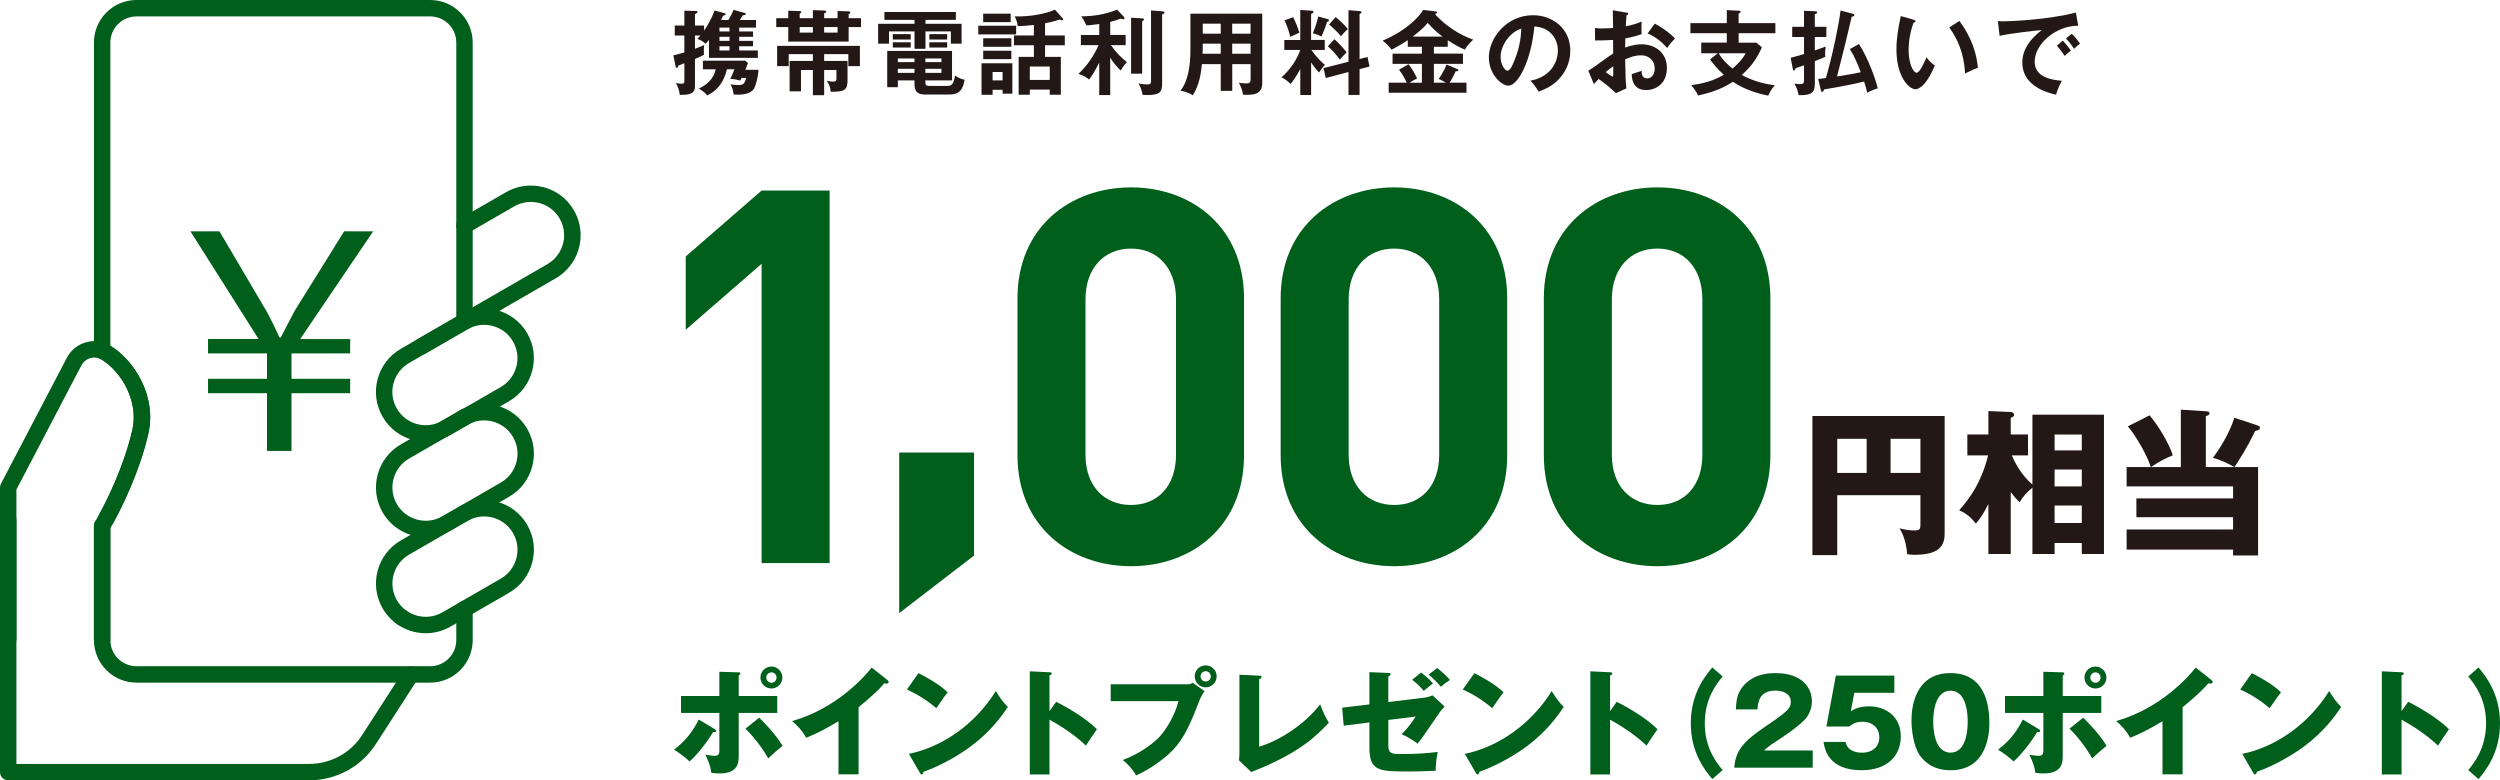
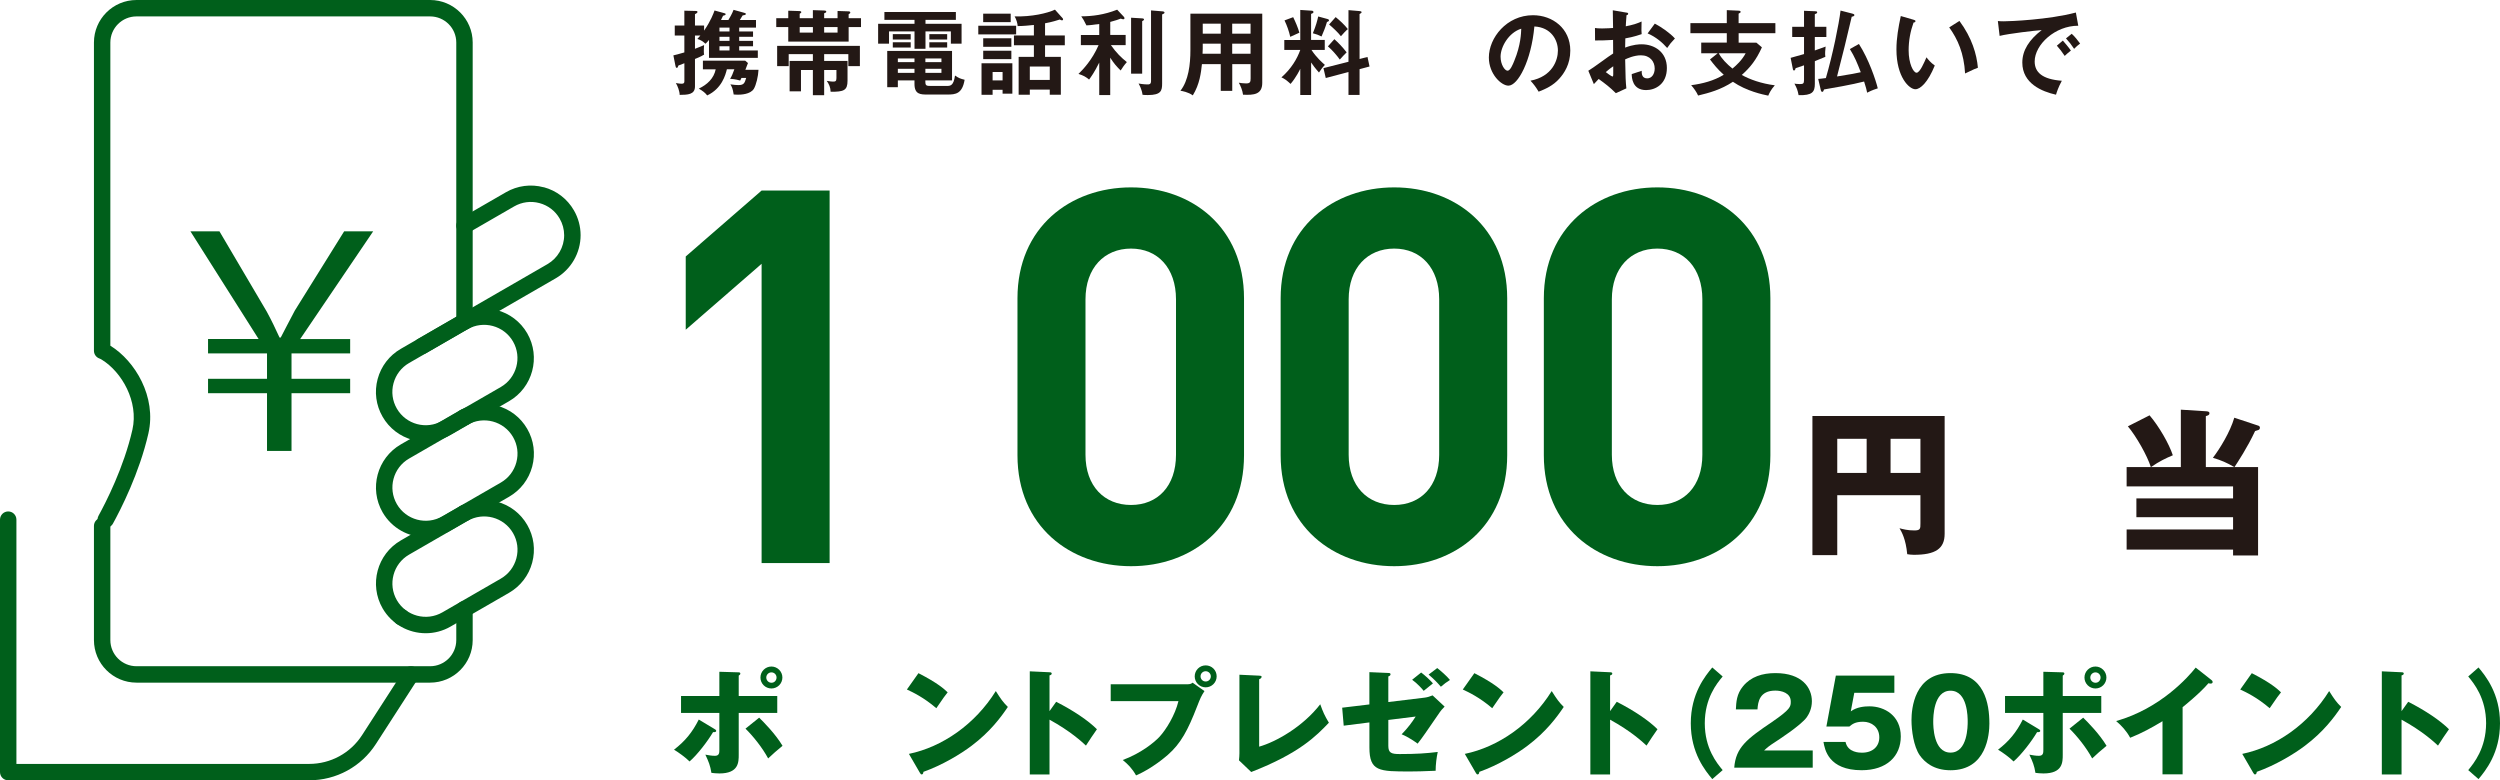
<svg xmlns="http://www.w3.org/2000/svg" id="a" viewBox="0 0 920 287.15">
  <path d="m277.12,11.58v1.97h-5.1v1.5h5.1v1.97h-5.1v1.56h6.86v2.72h-17.97v-6.59c-.78.92-.92,1.05-1.29,1.39-1.09-.95-1.63-1.33-2.99-1.77.34-.37.44-.48,1.12-1.26h-2v4.89c2.28-.88,2.72-1.09,3.36-1.39-.03.48-.1,1.12-.1,2.14,0,.82.03.99.1,1.39-.48.27-1.05.68-3.36,1.6v10.13c0,3.02-2.75,3.06-5.64,3.09.03-1.26-.78-3.4-1.39-4.35,1.16.2,1.8.24,2.14.24.78,0,.99-.31.99-.88v-6.66c-1.33.51-1.46.58-2.21.85-.2.65-.31.85-.58.85-.34,0-.41-.34-.51-.82l-.75-3.77c.85-.2,2-.48,4.04-1.09v-6.22h-3.53v-3.67h3.53V3.93l3.91.1c.65,0,.92.03.92.37,0,.31-.34.54-.92.82v4.18h3.36v1.87c2.48-3.63,3.47-6.35,3.84-7.41l3.47.95c.34.1.61.14.61.41,0,.34-.31.41-.95.58-.17.34-.2.44-.75,1.56h2.72c.27-.44,1.43-2.38,1.9-3.74l3.91,1.09c.44.14.61.17.61.44,0,.34-.44.41-1.19.54-.17.27-.88,1.43-1.02,1.67h5.95v2.79h-6.18v1.43h5.1Zm-18.45,13.93v-3.19h15.56l1.02.88c-.17.48-.37,1.05-.95,2.48h4.83c-.1,2.41-.88,5.64-1.73,7.03-1.29,2.04-4.79,2.14-5.91,2.14-.65,0-1.09-.03-1.49-.07-.34-2.17-.68-2.89-1.22-3.74,1.36.2,2.14.27,2.99.27,2.04,0,2.28-.82,2.82-2.62h-1.73c-.14.31-.24.48-.48.95-1.87-.54-3.16-.61-3.7-.61.78-1.36.92-1.8,1.56-3.53h-2.75c-.51,2.07-1.83,7.07-7.24,9.62-.78-.99-1.49-1.56-3.09-2.51,3.09-1.46,5.54-3.74,6.22-7.1h-4.69Zm9.79-13.93v-1.43h-3.7v1.43h3.7Zm0,3.47v-1.5h-3.7v1.5h3.7Zm-3.7,1.97v1.56h3.7v-1.56h-3.7Z" style="fill:#231815; stroke-width:0px;" />
  <path d="m299.14,6.69v-2.96l4.18.14c.24,0,.75.03.75.41,0,.31-.17.37-.78.61v1.8h4.93v-2.65l4.04.14c.41,0,.65.17.65.44s-.14.34-.61.61v1.46h4.55v3.26h-4.55v5.37h-22.22v-5.37h-4.42v-3.26h4.42v-2.75l4.21.14c.31,0,.58.14.58.37,0,.27-.14.34-.58.61v1.63h4.86Zm4.15,15.73h8.6v7.27c0,3.6-1.36,4.11-6.22,4.08-.03-1.56-.58-2.82-1.43-4.01,1.19.2,1.9.27,2.28.27.88,0,1.29-.1,1.29-1.26v-3.02h-4.52v9.28h-4.15v-9.28h-4.38v7.85h-4.18v-11.18h8.56v-2.51h-8.9v4.42h-4.25v-7.44h30.45v7.44h-4.25v-4.42h-8.9v2.51Zm-9-12.47v2.04h4.86v-2.04h-4.86Zm9,0v2.04h4.93v-2.04h-4.93Z" style="fill:#231815; stroke-width:0px;" />
  <path d="m340.57,8.76h13.29v7.31h-3.94v-4.52h-9.34v6.42h-4.04v-6.42h-9.38v4.52h-4.01v-7.31h13.39v-1.46h-11.08v-2.89h26.3v2.89h-11.18v1.46Zm-.03,21.41c0,1.36.44,1.46,2.04,1.46h5.74c1.43,0,2.58-.03,3.13-3.84,1.36.95,1.94,1.16,3.53,1.56-.85,5.16-3.33,5.44-6.22,5.44h-7.44c-2.48,0-4.79,0-4.79-3.87v-1.33h-6.12v2.51h-3.91v-13.35h23.85v10.84h-9.82v.58Zm-5.4-17.6v1.97h-6.59v-1.97h6.59Zm0,2.99v1.94h-6.59v-1.94h6.59Zm1.39,5.95h-6.12v1.36h6.12v-1.36Zm0,3.81h-6.12v1.5h6.12v-1.5Zm4.01-2.45h5.91v-1.36h-5.91v1.36Zm0,3.94h5.91v-1.5h-5.91v1.5Zm8.02-14.24v1.97h-6.56v-1.97h6.56Zm0,2.99v1.94h-6.56v-1.94h6.56Z" style="fill:#231815; stroke-width:0px;" />
  <path d="m373.94,9.47v3.19h-13.93v-3.19h13.93Zm-1.39,13.83v11.18h-3.6v-1.43h-3.67v1.83h-4.08v-11.59h11.35Zm-.61-18.28v3.13h-10.13v-3.13h10.13Zm.24,9.07v3.13h-10.36v-3.13h10.36Zm0,4.59v3.09h-10.36v-3.09h10.36Zm-6.9,7.81v3.09h3.67v-3.09h-3.67Zm25.79-19.74c.1.14.14.2.14.37,0,.31-.24.37-.41.37-.27,0-.54-.17-.78-.31-.85.27-2.96.95-5.44,1.39v4.49h7.27v3.6h-7.27v4.28h5.81v13.93h-4.08v-1.9h-7.34v1.9h-4.11v-13.93h5.61v-4.28h-7.34v-3.6h7.34v-3.87c-1.73.2-4.21.41-5.98.41,0-.85-.48-2.55-1.12-3.57,6.22.2,12.06-1.15,14.85-2.48l2.85,3.19Zm-12.1,22.66h7.34v-4.93h-7.34v4.93Z" style="fill:#231815; stroke-width:0px;" />
  <path d="m408.56,34.99h-4.04v-11.96c-1.83,3.7-3.09,5.37-3.74,6.25-1.16-.98-2.11-1.53-3.91-2.07,1.63-1.6,4.99-5.03,7.41-10.6h-6.52v-3.74h6.76v-4.04c-3.19.44-4.01.48-4.72.51-1.05-2.11-1.12-2.21-1.9-3.33,4.11-.03,8.36-.54,13.22-2.45l2.51,2.68c.1.1.17.31.17.48,0,.27-.17.37-.48.37-.2,0-.41-.07-.88-.24-.99.37-1.73.65-3.87,1.22v4.79h5.67v3.74h-5.44c2,2.85,3.84,4.62,5.88,6.25-1.02,1.15-1.63,2.07-2.28,3.09-1.39-1.36-2.55-2.65-3.84-4.72v13.76Zm11.76-28.24c.31.03.68.1.68.44,0,.2-.2.34-.68.61v19.3h-4.08V6.52l4.08.24Zm7.68-2.55c.17,0,.54.17.54.41,0,.31-.27.44-.88.71v25.38c0,2.65-.34,4.28-5.27,4.28-.88,0-1.43-.03-1.94-.1-.24-1.94-1.12-3.53-1.46-4.15,1.67.31,2.92.34,3.26.34.65,0,1.33,0,1.33-1.26V3.83l4.42.37Z" style="fill:#231815; stroke-width:0px;" />
  <path d="m453.45,33.43h-4.21v-9.82h-6.93c-.34,3.19-.82,7.37-3.36,11.49-1.63-1.22-4.01-1.63-4.55-1.7,2.96-3.74,3.67-9.68,3.67-14.92V5.02h26.44v25.48c0,4.25-3.06,4.55-7.07,4.35-.2-1.56-.88-3.23-1.56-4.42.54.1,1.56.27,2.68.27,1.46,0,1.67-.51,1.67-1.83v-5.27h-6.76v9.82Zm-4.21-17.36h-6.63v1.77c0,.61-.03,1.36-.07,1.94h6.69v-3.7Zm0-7.37h-6.63v3.7h6.63v-3.7Zm4.21,3.7h6.76v-3.7h-6.76v3.7Zm0,7.37h6.76v-3.7h-6.76v3.7Z" style="fill:#231815; stroke-width:0px;" />
  <path d="m482.48,34.96h-3.98v-9.65c-.2.44-1.53,3.19-3.57,5.57-1.56-1.46-2.34-1.94-3.36-2.41,3.64-3.19,5.78-6.86,6.93-10.09h-5.88v-3.67h5.88V3.66l4.11.27c.2,0,.75.03.75.51,0,.37-.48.54-.88.68v9.58h5.03v3.67h-4.89c1.8,2.79,4.04,4.72,4.93,5.5-1.02,1.12-1.05,1.19-2.17,2.82-1.39-1.56-2.38-2.92-2.89-3.7v11.96Zm-6.59-28.64c.68,1.36,1.83,3.98,2.28,5.71-.92.44-2.41,1.09-3.36,1.53-.44-2.04-1.22-4.21-2.11-6.05l3.19-1.19Zm12.57.65c.2.07.61.17.61.51s-.41.51-.75.61c-.61,2.11-1.26,3.64-2,5.34-1.36-.65-1.77-.82-3.19-1.19,1.16-2.82,1.6-4.52,1.97-6.18l3.36.92Zm14.78,14l.75,3.5-3.67.98v9.48h-4.08v-8.43l-8.36,2.21-.85-3.64,9.21-2.34V3.73l4.01.34c.27.03.82.07.82.41,0,.27-.41.51-.75.68v16.55l2.92-.75Zm-12.2-6.56c1.43,1.26,3.02,2.89,4.52,4.86-.75.68-1.7,1.77-2.51,2.65-1.05-1.5-2.89-3.6-4.38-4.86l2.38-2.65Zm.48-8.12c1.36,1.09,3.3,2.85,4.49,4.42-.68.51-1.77,1.73-2.55,2.62-1.05-1.39-3.13-3.3-4.35-4.32l2.41-2.72Z" style="fill:#231815; stroke-width:0px;" />
-   <path d="m527.67,19.73h10.7v3.77h-10.7v6.93h4.42c-1.36-.82-2.07-1.12-2.65-1.36,1.5-2.21,2.48-4.11,2.85-5.33l3.91,1.63c.31.14.48.24.48.44,0,.27-.17.41-1.02.44-.68,1.7-1.8,3.53-2.21,4.18h6.22v3.7h-28.64v-3.7h6.63c-.31-.71-1.16-2.58-2.82-4.79l3.5-2c1.09,1.33,2.45,3.64,3.16,5.2-1.56.82-1.77.95-2.79,1.6h4.55v-6.93h-10.8v-3.77h10.8v-2.51h-5.2v-2.45c-1.02.71-2.68,1.77-5.95,3.5-.54-.68-1.73-2.21-3.33-3.3,9.31-3.98,13.69-9.17,14.95-11.32l4.59.54c.27.03.54.14.54.34,0,.44-.61.58-.85.61,5.78,6.32,11.99,8.66,14.14,9.45-.61.54-2.45,2.28-3.06,3.67-2.21-.88-4.25-2.11-6.32-3.47v2.41h-5.1v2.51Zm3.19-6.25c-2.51-1.9-3.77-3.16-5.44-5.06-1.56,1.94-3.94,3.81-5.57,5.06h11.01Z" style="fill:#231815; stroke-width:0px;" />
  <path d="m563.22,29.69c8.02-1.53,10.09-7.51,10.09-11.08,0-3.94-2.55-8.56-8.66-8.87-1.16,12.67-6.05,21.78-9.55,21.78-2.62,0-7.2-4.28-7.2-10.36,0-7.24,6.56-15.56,16.24-15.56,7.24,0,13.73,4.89,13.73,13.01,0,5.06-2.28,8.36-4.01,10.3-2.31,2.62-5.13,3.84-7.64,4.83-1.02-1.7-1.67-2.58-2.99-4.04Zm-11.01-8.83c0,2.89,1.53,5.16,2.58,5.16.99,0,1.94-2.31,2.48-3.67,2.41-5.81,2.48-10.23,2.55-11.79-4.62,1.43-7.61,6.69-7.61,10.3Z" style="fill:#231815; stroke-width:0px;" />
  <path d="m598.46,4.61c.44.07.71.1.71.48,0,.34-.37.44-.61.51-.2,2.34-.24,3.4-.27,4.08,3.3-.68,4.55-1.19,5.81-1.77-.07,3.33-.07,3.7.03,4.65-2.85,1.02-5.37,1.46-6.01,1.56,0,.54-.03,2.89-.07,3.4,2.99-1.16,5.23-1.22,6.08-1.22,4.62,0,9.28,2.79,9.28,8.73s-4.25,8.12-7.64,8.12c-5.13,0-5.27-4.66-5.3-5.88.65-.2,2.85-.92,3.67-1.22,0,.92-.03,2.79,2.04,2.79,1.7,0,2.75-1.63,2.75-3.63,0-2.55-1.73-4.86-5.06-4.86-2.58,0-5.06,1.16-5.81,1.5.14,7.07.17,7.85.44,10.67l-3.87,1.77c-2.21-2.21-3.87-3.46-6.32-5.23-.71.71-1.09,1.12-1.77,1.9l-2.04-4.93c1.56-.85,7.75-5.54,9.14-6.35-.03-1.67-.03-3.33-.03-4.99-2.14.17-4.79.2-6.63.2l-.03-4.59c.71.1,1.26.17,2.62.17,1.49,0,3.53-.14,4.04-.17,0-1.56-.07-4.82-.1-6.52l4.96.85Zm-7.54,21.92c.31.24,2.14,1.63,2.48,1.63.24,0,.27-.41.27-.75v-3.02c-.99.68-1.77,1.26-2.75,2.14Zm18.04-17.84c2.48,1.29,5.61,3.47,7.41,5.47-1.36,1.43-1.87,2.04-2.85,3.5-1.77-2.04-4.18-4.08-7.2-5.37l2.65-3.6Z" style="fill:#231815; stroke-width:0px;" />
  <path d="m653.34,8.52v3.7h-13.52v3.47h6.52l2.04,1.73c-2.04,4.55-4.28,7.41-7.41,10.16,2.89,1.63,7.2,3.19,12.16,3.81-1.49,1.7-2.04,2.92-2.41,3.81-1.97-.41-7.95-1.63-13.01-5.1-4.49,2.96-8.77,4.08-12.81,5.06-.51-1.22-1.63-2.79-2.55-3.81,4.21-.54,8.36-1.63,11.99-3.84-2.24-2-3.74-3.87-5.06-5.64l2.85-2.28h-6.08v-3.91h9.41v-3.47h-13.39v-3.7h13.39V3.73l4.45.2c.31,0,.65.17.65.44,0,.24-.24.41-.75.65v3.5h13.52Zm-20.83,11.08c.95,1.9,2.99,3.98,5.03,5.64,1.36-1.12,3.53-3.09,4.86-5.64h-9.89Z" style="fill:#231815; stroke-width:0px;" />
  <path d="m663.87,3.97l4.11.17c.27,0,.75.03.75.37,0,.41-.37.51-.88.71v4.65h4.25v3.74h-4.25v4.96c.61-.2,3.4-1.22,3.98-1.43-.1,1.12-.31,2.58-.1,3.77-.61.27-3.33,1.36-3.87,1.6v8.36c0,2.99-.95,4.28-5.98,4.15-.37-1.94-.65-2.58-1.53-4.25.41.07,1.12.17,1.97.17,1.22,0,1.56-.17,1.56-1.5v-5.4c-1.56.54-2.24.78-3.09,1.05-.07.24-.17.85-.61.85-.31,0-.37-.37-.41-.54l-.82-4.11c1.16-.31,2.65-.71,4.93-1.39v-6.29h-4.35v-3.74h4.35V3.97Zm20.22,12.23c3.6,5.54,6.22,13.32,6.93,16.31-2.14.68-3.3,1.26-3.91,1.6-.2-.98-.41-1.9-1.12-4.11-3.91,1.05-12.95,2.65-14.75,2.92-.17.54-.31.88-.65.88-.37,0-.48-.41-.54-.65l-.95-4.11c.61-.03,1.05-.07,2.82-.31,2.51-8.6,4.82-19.91,5.4-24.84l4.35,1.12c.27.07.75.2.75.54,0,.37-.48.51-.99.61-1.7,7.34-3.5,14.68-5.4,21.98,5.81-.95,6.46-1.05,8.73-1.56-1.32-3.43-2.21-5.61-4.01-8.53l3.33-1.87Z" style="fill:#231815; stroke-width:0px;" />
  <path d="m704.18,7.26c.54.17.71.24.71.54,0,.41-.48.48-.71.51-1.19,3.3-1.8,6.73-1.8,10.23,0,4.79,1.7,8.22,2.92,8.22s2.82-3.77,3.64-5.67c.58.75,1.53,1.97,3.06,3.02-2.51,6.18-5.3,8.73-7.14,8.73-2.24,0-6.97-4.42-6.97-14.64,0-4.18.71-8.09,1.6-12.3l4.69,1.36Zm16.89.44c4.62,6.25,6.35,12.23,6.8,17.23-.71.24-1.5.54-4.72,2.11-.41-7.44-2.68-12.57-5.84-16.96l3.77-2.38Z" style="fill:#231815; stroke-width:0px;" />
  <path d="m764.8,9.47c-8.49-.03-16.04,6.93-16.04,13.15,0,3.98,2.79,6.56,9.99,7.1-1.32,2.48-1.83,4.08-2.14,5.13-5.16-1.15-12.4-4.11-12.4-11.82,0-4.55,2.58-8.46,7.14-11.96-2.17.14-12.2,1.29-15.49,2.14l-.65-5.47c.65.07,1.29.1,2.21.1,2.31,0,16.48-.58,26.5-3.23l.88,4.86Zm-5.67,5.47c.48.54,2.17,2.51,2.96,3.67-.85.61-2.07,1.77-2.28,1.97-1.16-1.7-1.73-2.48-2.89-3.77l2.21-1.87Zm3.26-2.51c.95.82,2.41,2.62,3.09,3.6-.75.51-1.56,1.29-2.21,1.94-1.05-1.6-1.7-2.41-2.99-3.84l2.11-1.7Z" style="fill:#231815; stroke-width:0px;" />
  <path d="m262.87,268.23c.47.26.69.43.69.73,0,.56-.9.47-1.16.47-1.98,3.35-5.72,8.25-8.64,10.79-1.55-1.55-4.08-3.35-5.72-4.34,4.08-3.14,6.75-6.4,9.11-11.09l5.72,3.44Zm1.85-21.02l7.09.21c.22,0,.64.04.64.47,0,.34-.34.56-.6.73v7.52h14.18v6.23h-14.18v15.34c0,2.79,0,6.92-7.13,6.92-1.16,0-2.19-.13-2.92-.22-.43-2.66-.99-4.08-2.23-6.7,1.16.21,2.32.43,3.52.43,1.63,0,1.63-1.16,1.63-2.24v-13.54h-14.1v-6.23h14.1v-8.94Zm14.65,16.89c1.72,1.68,6.02,6.02,8.6,10.36-2.32,1.93-3.35,2.79-5.29,4.64-2.15-4-5.54-8.21-8.34-10.96l5.03-4.04Zm8.55-14.78c0,2.24-1.81,4.04-4.04,4.04s-4.04-1.8-4.04-4.04,1.85-4.04,4.04-4.04,4.04,1.8,4.04,4.04Zm-5.93,0c0,1.07.86,1.93,1.89,1.93,1.07.04,1.89-.86,1.89-1.93s-.86-1.89-1.89-1.89-1.89.86-1.89,1.89Z" style="fill:#005f1b; stroke-width:0px;" />
-   <path d="m315.95,284.95h-7.39v-19.55c-3.82,2.32-7.74,4.47-11.9,6.1-1.25-2.36-3.18-4.51-5.16-6.15,16.37-4.64,26.65-16.33,29.27-19.68l5.72,4.51c.26.17.52.43.52.82s-.34.56-.69.56c-.21,0-.39,0-.86-.13-3.05,3.65-9.24,8.6-9.5,8.81v24.71Z" style="fill:#005f1b; stroke-width:0px;" />
  <path d="m338,247.73c7.22,3.7,9.45,5.84,10.74,7.05-1.03,1.25-1.33,1.72-4.17,5.84-4.6-3.95-8.68-5.89-10.83-6.88l4.26-6.02Zm-3.52,29.7c12.25-2.54,24.33-10.83,31.98-23.12,1.85,2.92,2.58,4,4.43,5.84-2.49,3.7-6.45,9.11-13.37,14.31-3.91,2.97-10.79,7.13-17.71,9.58,0,.47-.21.95-.6.95-.26,0-.43-.13-.69-.6l-4.04-6.96Z" style="fill:#005f1b; stroke-width:0px;" />
  <path d="m388.67,258.26c6.36,3.22,11.82,6.92,15,10.1-1.93,2.79-2.15,3.09-4.04,6.02-1.42-1.33-5.72-5.33-13.41-9.54v20.16h-7.26v-37.95l7.26.34c.3,0,.82.04.82.47s-.47.6-.82.69v13.15l2.45-3.44Z" style="fill:#005f1b; stroke-width:0px;" />
  <path d="m436.81,251.82c1.33,0,1.63-.26,2.06-.6l4.38,3.1c-1.2,1.8-1.55,2.66-2.75,5.72-3.35,8.64-5.93,13.54-10.74,17.75-.95.82-5.89,5.07-11.69,7.56-1.42-2.54-3.01-4.13-4.9-5.67,6.53-2.41,11.47-6.32,13.58-8.6,2.36-2.58,5.67-7.87,6.92-13.07h-24.93v-6.19h28.06Zm10.92-2.92c0,2.23-1.81,4.04-4.04,4.04s-4.04-1.8-4.04-4.04,1.81-4.04,4.04-4.04,4.04,1.76,4.04,4.04Zm-5.93,0c0,1.03.82,1.89,1.89,1.89s1.89-.86,1.89-1.89-.86-1.89-1.89-1.89-1.89.82-1.89,1.89Z" style="fill:#005f1b; stroke-width:0px;" />
  <path d="m463.37,248.64c.56.04.9.04.9.43,0,.52-.6.77-.9.9v24.8c6.1-1.72,16.03-7.26,22.48-15.6,1.03,2.88,1.59,4.13,3.18,6.79-4.56,4.77-10.74,11.22-28.58,18.14l-4.51-4.3c.09-.6.17-1.98.17-2.58v-28.92l7.26.34Z" style="fill:#005f1b; stroke-width:0px;" />
  <path d="m503.94,247.35l6.96.3c.34,0,.82.04.82.47,0,.47-.39.64-.82.82v9.41l13.45-1.63c.95-.13,1.76-.39,2.84-.82l4.43,4.13c-1.16,1.16-1.33,1.46-1.72,1.98-5.54,8.04-6.1,8.94-8.21,11.65-.77-.56-3.22-2.36-5.89-3.44,2.32-2.36,3.95-4.6,5.16-6.53l-10.06,1.25v9.5c0,2.62,1.07,3.05,4.17,3.05,6.32,0,9.84-.26,14.01-.77-.43,2.02-.77,4.64-.77,6.92-4.81.21-7.18.26-9.33.26-11.47,0-15.04,0-15.04-8.85v-9.2l-9.46,1.2-.56-6.62,10.01-1.2v-11.86Zm19.04.13c1.33.99,3.22,2.71,4.34,4-.64.52-2.58,2.06-3.4,2.75-.43-.52-2.06-2.49-4.25-4.08l3.31-2.66Zm5.93-1.63c1.16.9,3.52,2.92,4.68,4.38-1.59,1.03-1.76,1.16-3.35,2.49-1.33-1.55-2.49-2.75-4.51-4.47l3.18-2.41Z" style="fill:#005f1b; stroke-width:0px;" />
  <path d="m542.57,247.73c7.22,3.7,9.45,5.84,10.74,7.05-1.03,1.25-1.33,1.72-4.17,5.84-4.6-3.95-8.68-5.89-10.83-6.88l4.26-6.02Zm-3.52,29.7c12.25-2.54,24.33-10.83,31.98-23.12,1.85,2.92,2.58,4,4.43,5.84-2.49,3.7-6.45,9.11-13.37,14.31-3.91,2.97-10.79,7.13-17.71,9.58,0,.47-.21.95-.6.95-.26,0-.43-.13-.69-.6l-4.04-6.96Z" style="fill:#005f1b; stroke-width:0px;" />
  <path d="m594.96,258.26c6.36,3.22,11.82,6.92,15,10.1-1.93,2.79-2.15,3.09-4.04,6.02-1.42-1.33-5.72-5.33-13.41-9.54v20.16h-7.26v-37.95l7.26.34c.3,0,.82.04.82.47s-.47.6-.82.69v13.15l2.45-3.44Z" style="fill:#005f1b; stroke-width:0px;" />
  <path d="m633.94,248.94c-2.15,2.58-6.58,7.99-6.58,17.23s4.43,14.66,6.58,17.23l-3.82,3.31c-2.58-3.09-7.91-9.58-7.91-20.54s5.33-17.45,7.91-20.54l3.82,3.31Z" style="fill:#005f1b; stroke-width:0px;" />
  <path d="m667.08,282.5h-28.88c.56-7.52,4.77-10.62,13.88-16.8,6.92-4.73,6.92-5.72,6.92-7.52,0-3.22-3.44-4.04-5.67-4.04-5.8,0-6.4,4.13-6.58,6.92h-7.95c.13-2.71.26-5.67,2.66-8.55,2.88-3.48,7.05-4.81,11.9-4.81,9.84,0,13.41,5.42,13.41,10.36,0,2.79-1.12,4.77-1.89,5.89-2.19,3.05-10.87,8.6-11.3,8.9-2.79,1.8-3.22,2.24-4.38,3.31h17.88v6.36Z" style="fill:#005f1b; stroke-width:0px;" />
  <path d="m697.12,254.95h-14.74l-1.29,6.83c2.23-1.63,5.03-1.85,6.88-1.85,5.5,0,11.52,3.39,11.52,11.09,0,7.26-5.16,12.42-14.4,12.42-12.25,0-13.58-7.69-14.05-10.4h8.12c.82,3.95,5.24,3.95,6.06,3.95,3.91,0,6.36-2.28,6.36-5.63,0-3.74-2.84-5.76-5.97-5.76-2.97,0-4.04.94-5.03,1.76h-8.47l3.48-18.74h21.53v6.32Z" style="fill:#005f1b; stroke-width:0px;" />
  <path d="m732.1,266.13c0,4.13-.99,17.32-14.31,17.32-6.23,0-9.58-3.01-11.35-5.54-2.23-3.27-3.01-9.15-3.01-12.89,0-4.13.99-17.32,14.35-17.32,12.55,0,14.31,11.43,14.31,18.44Zm-20.67-.56c0,1.42,0,11.39,6.36,11.39s6.32-9.93,6.32-11.39c0-1.59,0-11.39-6.32-11.39s-6.36,9.84-6.36,11.39Z" style="fill:#005f1b; stroke-width:0px;" />
  <path d="m750.11,268.23c.47.26.69.43.69.73,0,.56-.9.47-1.16.47-1.98,3.35-5.72,8.25-8.64,10.79-1.55-1.55-4.08-3.35-5.72-4.34,4.08-3.14,6.75-6.4,9.11-11.09l5.72,3.44Zm1.85-21.02l7.09.21c.22,0,.64.04.64.47,0,.34-.34.56-.6.73v7.52h14.18v6.23h-14.18v15.34c0,2.79,0,6.92-7.13,6.92-1.16,0-2.19-.13-2.92-.22-.43-2.66-.99-4.08-2.24-6.7,1.16.21,2.32.43,3.52.43,1.63,0,1.63-1.16,1.63-2.24v-13.54h-14.1v-6.23h14.1v-8.94Zm14.65,16.89c1.72,1.68,6.02,6.02,8.6,10.36-2.32,1.93-3.35,2.79-5.29,4.64-2.15-4-5.54-8.21-8.34-10.96l5.03-4.04Zm8.55-14.78c0,2.24-1.81,4.04-4.04,4.04s-4.04-1.8-4.04-4.04,1.85-4.04,4.04-4.04,4.04,1.8,4.04,4.04Zm-5.93,0c0,1.07.86,1.93,1.89,1.93,1.07.04,1.89-.86,1.89-1.93s-.86-1.89-1.89-1.89-1.89.86-1.89,1.89Z" style="fill:#005f1b; stroke-width:0px;" />
  <path d="m803.19,284.95h-7.39v-19.55c-3.82,2.32-7.74,4.47-11.9,6.1-1.25-2.36-3.18-4.51-5.16-6.15,16.37-4.64,26.65-16.33,29.27-19.68l5.72,4.51c.26.17.52.43.52.82s-.34.56-.69.56c-.21,0-.39,0-.86-.13-3.05,3.65-9.24,8.6-9.5,8.81v24.71Z" style="fill:#005f1b; stroke-width:0px;" />
  <path d="m828.67,247.73c7.22,3.7,9.45,5.84,10.74,7.05-1.03,1.25-1.33,1.72-4.17,5.84-4.6-3.95-8.68-5.89-10.83-6.88l4.26-6.02Zm-3.52,29.7c12.25-2.54,24.33-10.83,31.98-23.12,1.85,2.92,2.58,4,4.43,5.84-2.49,3.7-6.45,9.11-13.37,14.31-3.91,2.97-10.79,7.13-17.71,9.58,0,.47-.21.95-.6.95-.26,0-.43-.13-.69-.6l-4.04-6.96Z" style="fill:#005f1b; stroke-width:0px;" />
  <path d="m886.22,258.26c6.36,3.22,11.82,6.92,15,10.1-1.93,2.79-2.15,3.09-4.04,6.02-1.42-1.33-5.72-5.33-13.41-9.54v20.16h-7.26v-37.95l7.26.34c.3,0,.82.04.82.47s-.47.6-.82.69v13.15l2.45-3.44Z" style="fill:#005f1b; stroke-width:0px;" />
  <path d="m912.09,245.63c2.58,3.09,7.91,9.58,7.91,20.54s-5.33,17.45-7.91,20.54l-3.78-3.31c2.11-2.58,6.53-7.99,6.58-17.23,0-9.24-4.47-14.66-6.58-17.23l3.78-3.31Z" style="fill:#005f1b; stroke-width:0px;" />
  <path d="m676.11,182.24v22.05h-9.14v-51.21h48.66v43.34c0,5.5-3.36,7.75-11.34,7.75-1.1,0-1.56-.12-2.43-.23-.52-5.55-2.03-8.16-2.84-9.55,1.27.35,3.01.81,5.44.81,2.26,0,2.26-.64,2.26-2.6v-10.36h-30.61Zm10.82-20.77h-10.82v12.56h10.82v-12.56Zm8.8,12.56h10.99v-12.56h-10.99v12.56Z" style="fill:#231815; stroke-width:0px;" />
-   <path d="m747.93,152.61h26.33v51.26h-8.16v-4.05h-10.01v4.05h-8.16v-24.42c-2.2,1.91-3.07,2.72-4.74,5.38-1.39-1.39-1.97-2.08-3.24-3.76v22.8h-8.22v-18.4c-2.08,4.17-3.41,5.79-4.63,7.23-2.37-3.13-4.46-4.17-6.13-4.92,4.28-4.8,8.27-10.65,10.65-20.19h-7.64v-7.7h7.75v-8.62l8.22.35c.69.06,1.22.35,1.22.98,0,.69-.58.93-1.22,1.16v6.13h6.36v7.7h-5.96c.69,1.56,3.01,6.89,7.58,10.7v-25.69Zm18.17,13.13v-5.84h-10.01v5.84h10.01Zm0,13.25v-6.19h-10.01v6.19h10.01Zm0,13.48v-6.42h-10.01v6.42h10.01Z" style="fill:#231815; stroke-width:0px;" />
  <path d="m831.14,158.22c-.41.17-.87.29-1.27.41-2.89,6.19-6.31,11.28-7.58,13.25h8.68v32.52h-9.2v-2.14h-39.17v-7.41h39.17v-4.51h-35.58v-6.94h35.58v-4.4h-39.17v-7.12h8.91c-1.33-4.22-5.38-11.34-8.45-14.99l7.98-4.05c3.47,4.05,7.17,10.47,8.56,14.7-2.6,1.1-4.92,2.2-8.04,4.34h10.99v-21.12l9.2.58c.75.06,1.33.12,1.33.75s-.52.81-1.33,1.04v18.75h10.47c-2.78-1.62-4.8-2.49-7.87-3.41,2.49-3.24,6.36-9.49,7.87-14.75l8.91,2.95c.23.06.52.35.52.69,0,.41-.17.69-.52.87Z" style="fill:#231815; stroke-width:0px;" />
  <path d="m280.27,207.21v-110.13l-27.92,24.26v-26.96l27.92-24.26h25.03v137.09h-25.03Z" style="fill:#005f1b; stroke-width:0px;" />
-   <path d="m330.91,225.63v-59.11h27.53v37.93l-27.53,21.18Z" style="fill:#005f1b; stroke-width:0px;" />
  <path d="m416.21,208.36c-22.34,0-41.78-14.63-41.78-40.82v-57.76c0-26.19,19.45-40.82,41.78-40.82s41.59,14.63,41.59,40.82v57.76c0,26.19-19.25,40.82-41.59,40.82Zm16.56-98.2c0-11.55-6.74-18.68-16.56-18.68s-16.75,7.12-16.75,18.68v57.19c0,11.55,6.93,18.48,16.75,18.48s16.56-6.93,16.56-18.48v-57.19Z" style="fill:#005f1b; stroke-width:0px;" />
  <path d="m513.06,208.36c-22.33,0-41.78-14.63-41.78-40.82v-57.76c0-26.19,19.45-40.82,41.78-40.82s41.59,14.63,41.59,40.82v57.76c0,26.19-19.25,40.82-41.59,40.82Zm16.56-98.2c0-11.55-6.74-18.68-16.56-18.68s-16.75,7.12-16.75,18.68v57.19c0,11.55,6.93,18.48,16.75,18.48s16.56-6.93,16.56-18.48v-57.19Z" style="fill:#005f1b; stroke-width:0px;" />
  <path d="m609.91,208.36c-22.33,0-41.78-14.63-41.78-40.82v-57.76c0-26.19,19.45-40.82,41.78-40.82s41.59,14.63,41.59,40.82v57.76c0,26.19-19.25,40.82-41.59,40.82Zm16.56-98.2c0-11.55-6.74-18.68-16.56-18.68s-16.75,7.12-16.75,18.68v57.19c0,11.55,6.93,18.48,16.75,18.48s16.56-6.93,16.56-18.48v-57.19Z" style="fill:#005f1b; stroke-width:0px;" />
  <path d="m152.88,245.66c-1.4-.9-3.27-.5-4.18.9l-15.44,23.94c-4.29,6.65-11.58,10.62-19.5,10.62H6.04v-89.89c0-1.67-1.35-3.02-3.02-3.02s-3.02,1.35-3.02,3.02v92.9c0,1.67,1.35,3.02,3.02,3.02h110.74c9.99,0,19.18-5,24.58-13.38l15.44-23.94c.9-1.4.5-3.27-.9-4.18Z" style="fill:#005f1b; stroke-width:0px;" />
  <path d="m147.74,224.12c-1.67,0-3.02,1.35-3.02,3.02v.02c0,1.67,1.35,3.01,3.02,3.01s3.02-1.36,3.02-3.03-1.35-3.02-3.02-3.02Z" style="fill:#005f1b; stroke-width:0px;" />
  <path d="m200.08,68.92c-4.72-1.27-9.65-.62-13.89,1.82l-16.77,9.68c-1.44.83-1.94,2.68-1.1,4.12.83,1.45,2.68,1.94,4.12,1.1l16.77-9.68c2.84-1.63,6.14-2.07,9.31-1.22,3.17.85,5.81,2.87,7.44,5.71,1.08,1.86,1.65,3.97,1.65,6.12,0,4.37-2.35,8.44-6.14,10.63l-32.05,18.5c-.06.03-.12.07-.17.11-.07.04-.15.08-.23.13l-15.38,8.88c-1.44.83-1.94,2.68-1.1,4.12.56.97,1.57,1.51,2.62,1.51.51,0,1.03-.13,1.51-.41l15.47-8.94c.21-.09.4-.2.57-.33l31.79-18.35c5.65-3.26,9.16-9.34,9.16-15.86,0-3.2-.85-6.37-2.46-9.14-2.44-4.23-6.38-7.26-11.11-8.53Z" style="fill:#005f1b; stroke-width:0px;" />
  <path d="m170.93,221.12c-1.67,0-3.02,1.35-3.02,3.02v11.41c0,5.31-4.32,9.62-9.62,9.62H50.23c-5.31,0-9.62-4.32-9.62-9.62v-42.01c0-1.67-1.35-3.02-3.02-3.02s-3.02,1.35-3.02,3.02v42.01c0,8.64,7.03,15.66,15.66,15.66h108.06c8.64,0,15.66-7.03,15.66-15.66v-11.41c0-1.67-1.35-3.02-3.02-3.02Z" style="fill:#005f1b; stroke-width:0px;" />
  <path d="m170.93,150.48c-1.67,0-3.02,1.35-3.02,3.02v.12c0,1.67,1.35,2.96,3.02,2.96s3.02-1.41,3.02-3.08-1.35-3.02-3.02-3.02Z" style="fill:#005f1b; stroke-width:0px;" />
  <path d="m158.29,0H50.23c-8.64,0-15.66,7.02-15.66,15.64v113.44c0,1.27.8,2.41,2,2.84.29.1.58.25.9.45,7.38,4.55,13.6,15.43,11.26,25.75-3.15,13.86-9.77,26.75-12.46,31.65-.81,1.46-.27,3.3,1.19,4.1.46.26.96.38,1.45.38,1.06,0,2.1-.56,2.65-1.56,2.82-5.12,9.74-18.61,13.06-33.22,3.05-13.45-4.93-26.64-13.96-32.22-.02-.01-.04-.02-.05-.03V15.64c0-5.3,4.32-9.6,9.62-9.6h108.06c5.31,0,9.62,4.31,9.62,9.6v102.71c0,1.67,1.35,3.01,3.02,3.01s3.02-1.36,3.02-3.03V15.64c0-8.62-7.03-15.64-15.66-15.64Z" style="fill:#005f1b; stroke-width:0px;" />
  <path d="m170.93,185.77c-1.67,0-3.02,1.35-3.02,3.02v.06c0,1.67,1.35,2.99,3.02,2.99s3.02-1.38,3.02-3.05-1.35-3.02-3.02-3.02Z" style="fill:#005f1b; stroke-width:0px;" />
-   <path d="m40.66,127.25c-.68-.43-1.35-.76-2.01-.99-5.34-2.02-11.38.31-14.05,5.41L.34,178.03c-.23.43-.34.91-.34,1.4v56.12c0,1.67,1.35,3.02,3.02,3.02s3.02-1.35,3.02-3.02v-55.38l23.91-45.7c1.25-2.4,4.08-3.5,6.61-2.55.29.1.58.25.9.45,7.38,4.55,13.6,15.43,11.26,25.75-3.15,13.86-9.77,26.75-12.46,31.64-.77,1.39-1.25,2.18-1.27,2.21-.29.47-.44,1.02-.44,1.57v42.01c0,1.67,1.35,3.02,3.02,3.02s3.02-1.35,3.02-3.02v-41.19c.24-.41.56-.97.95-1.68,2.82-5.12,9.74-18.61,13.06-33.22,3.05-13.45-4.93-26.64-13.96-32.22Z" style="fill:#005f1b; stroke-width:0px;" />
  <path d="m169.02,115.95l-21.52,12.42c-4.23,2.44-7.26,6.39-8.53,11.11-1.26,4.72-.62,9.65,1.83,13.89,2.44,4.23,6.39,7.26,11.11,8.53,1.58.42,3.17.63,4.77.63,3.17,0,6.3-.83,9.12-2.46l21.52-12.42c8.74-5.05,11.74-16.26,6.7-25-5.05-8.74-16.26-11.75-25-6.7Zm15.28,26.47l-21.52,12.42c-5.86,3.39-13.37,1.37-16.75-4.49-1.64-2.84-2.07-6.14-1.22-9.3.85-3.16,2.88-5.81,5.71-7.45l21.52-12.42c5.86-3.38,13.37-1.36,16.75,4.49,3.38,5.85,1.36,13.37-4.49,16.75Z" style="fill:#005f1b; stroke-width:0px;" />
  <path d="m182.91,149.29c-4.72-1.26-9.65-.62-13.89,1.83l-21.52,12.42c-8.74,5.05-11.74,16.26-6.7,25,3.39,5.86,9.55,9.15,15.88,9.15,3.1,0,6.24-.79,9.12-2.45l21.52-12.42c4.23-2.44,7.26-6.39,8.53-11.11,1.26-4.72.62-9.65-1.83-13.89-2.44-4.23-6.39-7.26-11.11-8.53Zm7.11,20.85c-.85,3.16-2.88,5.81-5.71,7.44l-21.52,12.42c-5.86,3.38-13.37,1.37-16.75-4.49-3.38-5.85-1.36-13.37,4.49-16.75l21.52-12.42c5.86-3.38,13.37-1.37,16.75,4.49,1.64,2.84,2.07,6.14,1.22,9.3Z" style="fill:#005f1b; stroke-width:0px;" />
  <path d="m182.91,184.63c-4.72-1.26-9.65-.62-13.89,1.83l-21.52,12.42c-8.74,5.05-11.74,16.26-6.7,25,3.39,5.86,9.55,9.15,15.88,9.15,3.1,0,6.25-.79,9.12-2.45l21.52-12.42c4.23-2.44,7.26-6.39,8.53-11.11,1.26-4.72.62-9.65-1.83-13.89-2.44-4.23-6.39-7.26-11.11-8.53Zm7.11,20.85c-.85,3.16-2.88,5.81-5.71,7.45l-21.52,12.42c-5.85,3.38-13.37,1.37-16.75-4.49-3.38-5.85-1.36-13.37,4.49-16.75l21.52-12.42c5.86-3.38,13.37-1.37,16.75,4.49,1.64,2.84,2.07,6.14,1.22,9.3Z" style="fill:#005f1b; stroke-width:0px;" />
  <path d="m98.26,165.94v-21.25h-21.7v-5.29h21.7v-9.36h-21.7v-5.28h18.61l-25.1-39.64h10.68l17.39,29.51c1.98,3.63,3.08,6.05,4.73,9.58h.44c1.66-3.08,3.2-6.28,5.18-9.91l18.16-29.17h10.68l-26.86,39.64h18.39v5.28h-21.58v9.36h21.58v5.29h-21.58v21.25h-9.03Z" style="fill:#005f1b; stroke-width:0px;" />
</svg>